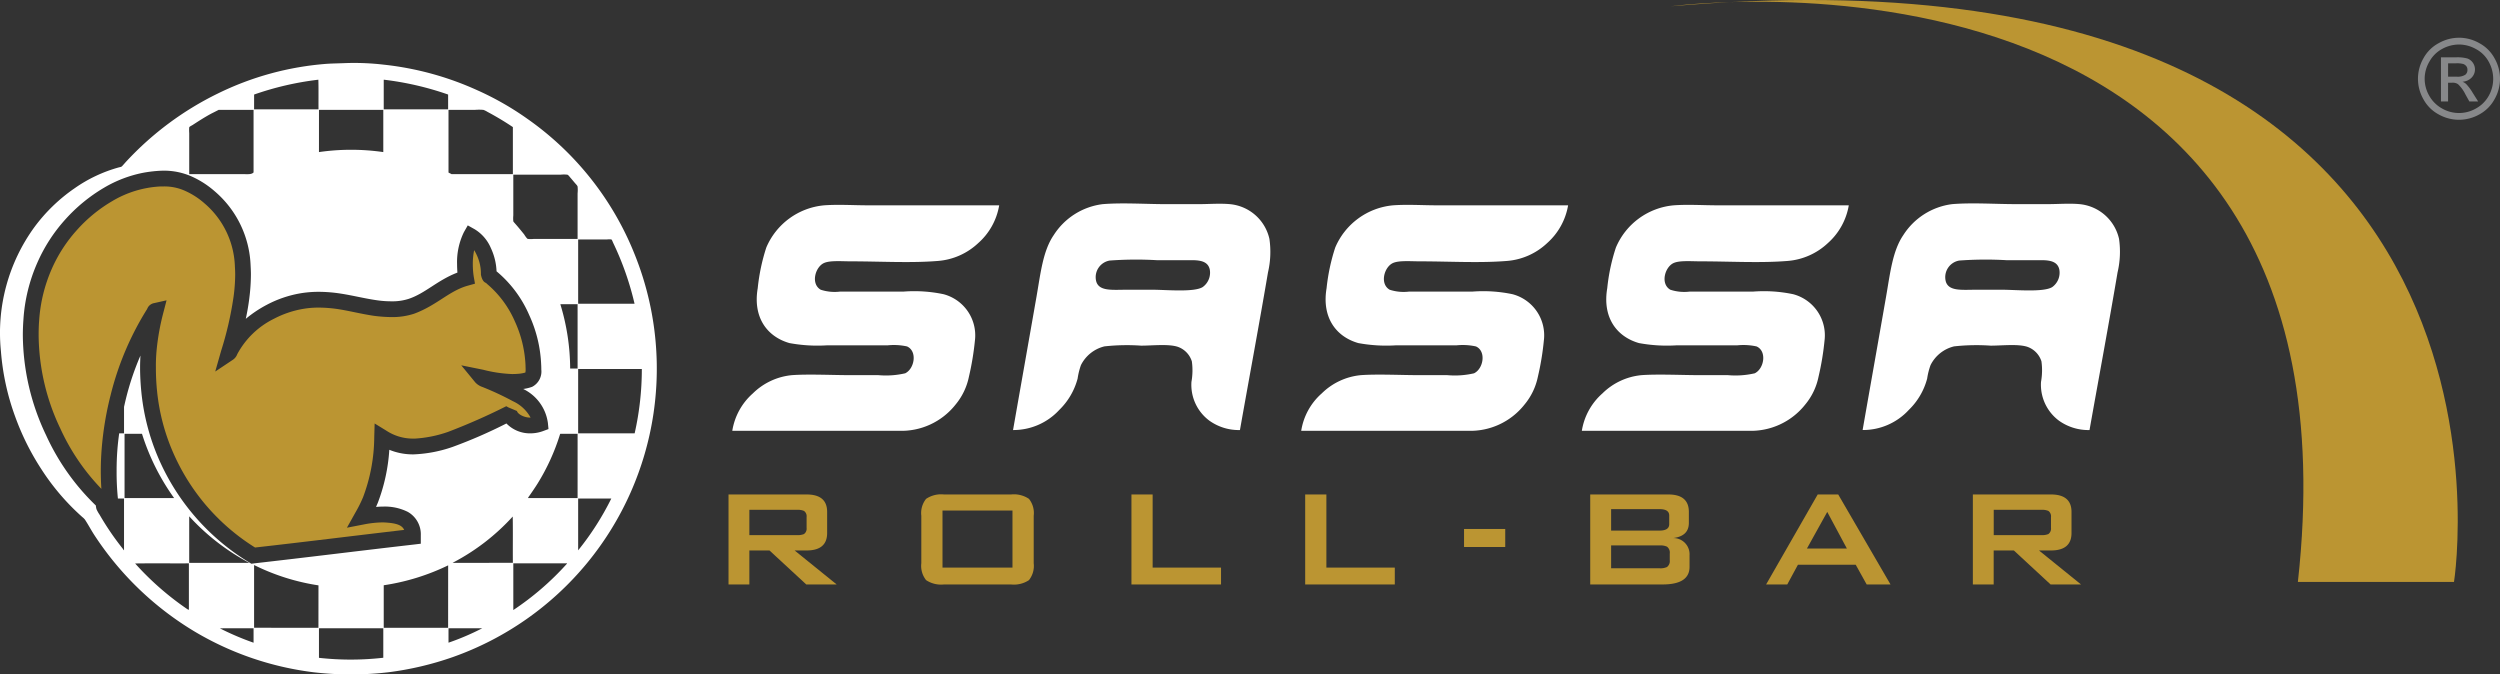
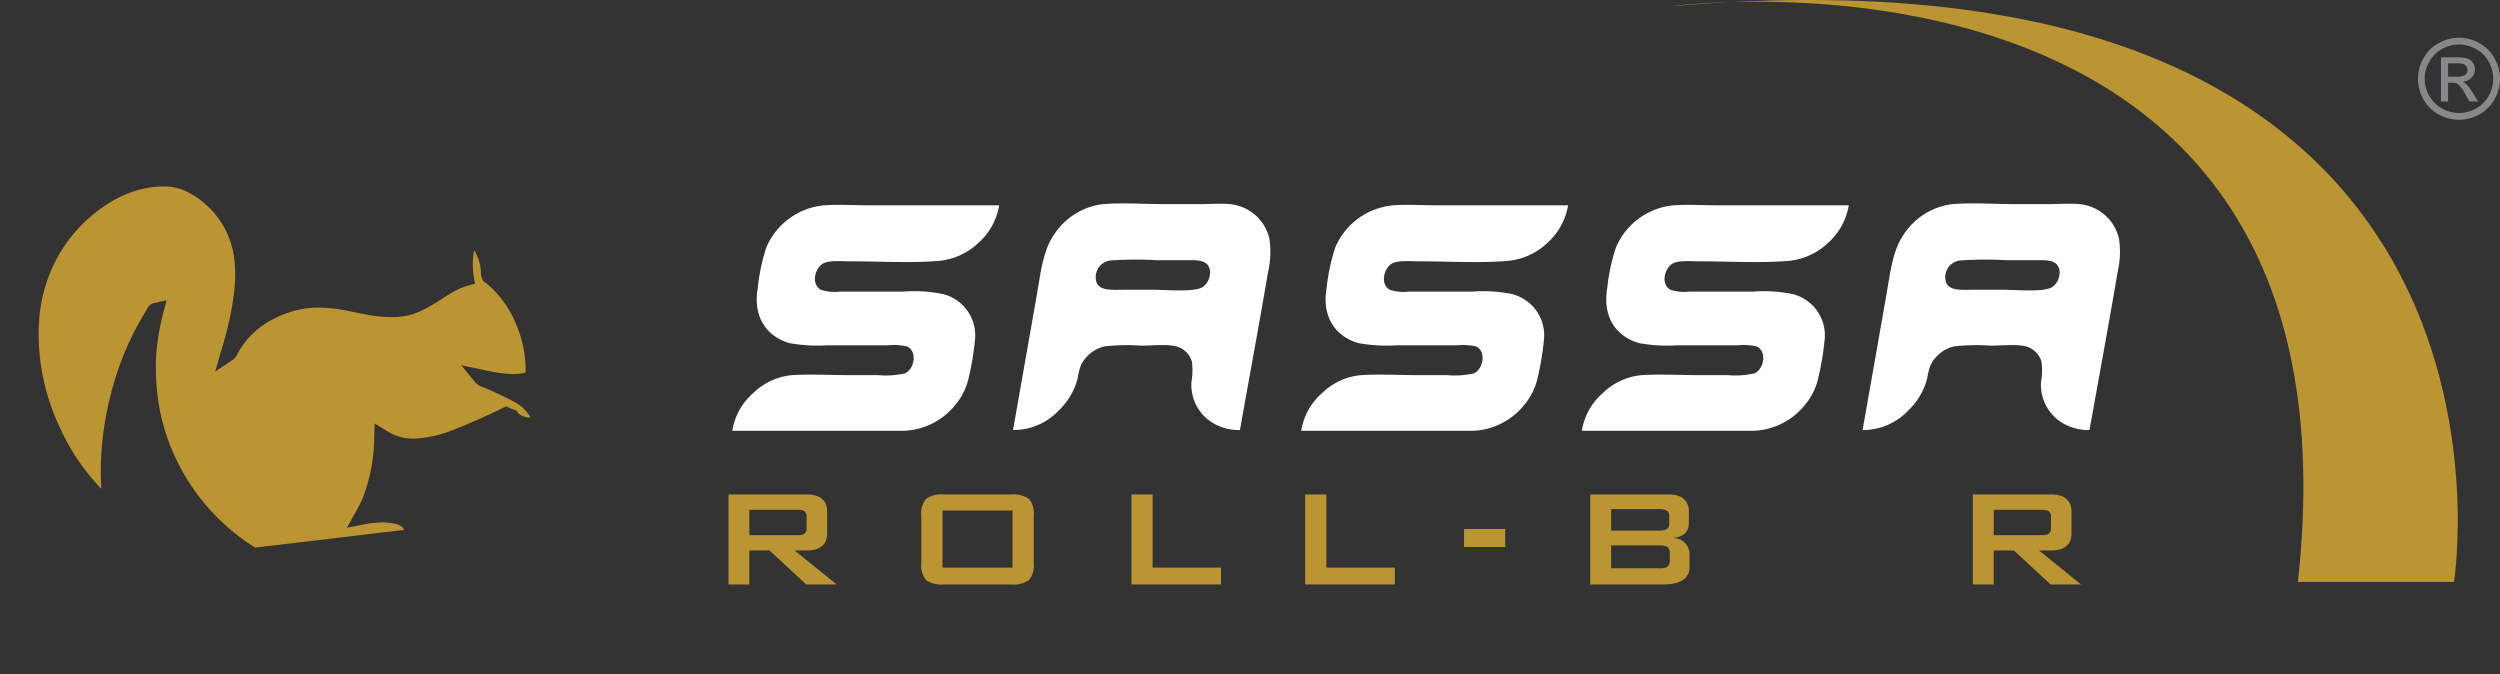
<svg xmlns="http://www.w3.org/2000/svg" width="346.876" height="93.578" viewBox="0 0 346.876 93.578">
  <rect x="0" y="0" width="346.876" height="93.578" fill="#333333" stroke="none" />
  <g id="surface1" transform="translate(-17.218 -6.831)">
    <path id="Tracciato_1" data-name="Tracciato 1" d="M336.051,87.574h21.66S372.148-2.937,249.051,7.7c0,0,97.313-13.09,87,79.871" fill="#bb9532" />
-     <path id="Tracciato_2" data-name="Tracciato 2" d="M105.277,66.953h-7.84V58.027h8.836a40.556,40.556,0,0,1-.994,8.917Zm-7.84,16.238V76.063a.194.194,0,0,1,0-.059h4.6a38.813,38.813,0,0,1-4.6,7.187Zm-.078-49.543V39.98H91.3a3.863,3.863,0,0,1-.852,0c-.133-.039-.43-.5-.5-.621-.437-.535-.8-.992-1.27-1.516-.074-.1-.211-.215-.238-.316a4.327,4.327,0,0,1,0-.812v-5.6c0-.031-.012-.047.023-.047H95a4.164,4.164,0,0,1,.938,0c.133.035.309.285.391.379.258.293.457.543.711.836.1.113.3.316.32.441a4.837,4.837,0,0,1,0,.924Zm0,24.32H96.328A30.889,30.889,0,0,0,94.98,49.09c.012-.027-.027-.047,0-.047h2.379Zm0,17.969H90.492c-.012-.047.066-.16.125-.238.387-.555.8-1.152,1.176-1.75a29.485,29.485,0,0,0,3.137-6.887c.02-.008.012-.039.039-.039H97.36ZM95.832,85.1a39.039,39.039,0,0,1-7.391,6.375V85.039c0-.016-.012-.043.023-.043h7.422C95.914,85.039,95.859,85.074,95.832,85.1Zm-15.77-.172c-.07,0,0-.023.023-.043A29.928,29.928,0,0,0,88.359,78.5c.039,2.1,0,4.281.02,6.422ZM79.449,96.01V94.055c0-.023,0-.051.023-.051h4.656a35.132,35.132,0,0,1-4.679,2Zm-.055-2.074H70.461v-5.9A30.86,30.86,0,0,0,79.4,85.273ZM70.4,98.094a39.88,39.88,0,0,1-8.926.012V94.055c0-.023,0-.051.016-.051H70.4Zm-9-4.16H52.473V85.3c0-.023,0-.062.016-.062a30.244,30.244,0,0,0,8.918,2.813Zm-9.3-8.883-.328-.2a31.54,31.54,0,0,1-12.191-13.6,30.815,30.815,0,0,1-2.754-10.062c-.105-1.066-.172-2.211-.172-3.387,0-.543.023-1.1.047-1.629a37.91,37.91,0,0,0-2.016,6c-.09.359-.172.738-.258,1.113v3.672h-.672c-.109.781-.2,1.574-.258,2.387-.07.914-.1,1.875-.1,2.836A35.963,35.963,0,0,0,33.578,76h.848v7.16c-.082.027-.09-.082-.113-.121a38.176,38.176,0,0,1-3.289-4.812,4.6,4.6,0,0,1-.422-.758,2.994,2.994,0,0,1-.086-.5,31.867,31.867,0,0,1-6.906-9.758,32.614,32.614,0,0,1-3.223-13.863c0-.723.027-1.441.082-2.18a23.135,23.135,0,0,1,1.93-7.887A22.33,22.33,0,0,1,26.262,37.3a22.708,22.708,0,0,1,5.406-4.43A17.183,17.183,0,0,1,37.1,30.8a18.276,18.276,0,0,1,2.3-.273c.168-.008.355-.016.527-.016a9.437,9.437,0,0,1,3.965.844,12.763,12.763,0,0,1,3.133,2.031A14.222,14.222,0,0,1,51.99,43.675c.023.422.043.836.043,1.254A27.784,27.784,0,0,1,51.8,48.3q-.187,1.441-.48,2.77a16.591,16.591,0,0,1,2.918-1.949,15.574,15.574,0,0,1,4.6-1.582,15.372,15.372,0,0,1,2.578-.219,20.393,20.393,0,0,1,3.07.246c1.707.266,3.242.66,4.855.9a14.006,14.006,0,0,0,2.176.172,7.313,7.313,0,0,0,2.414-.344c2.309-.773,3.961-2.57,6.754-3.641-.027-.387-.047-.781-.047-1.172a9.438,9.438,0,0,1,.949-4.441l.535-.937.949.531a5.621,5.621,0,0,1,2.254,2.613,8.346,8.346,0,0,1,.789,3.23,16.323,16.323,0,0,1,4.535,6.074,18.2,18.2,0,0,1,1.656,6.84c.016.242.02.48.02.711a2.394,2.394,0,0,1-1.27,2.4,5.866,5.866,0,0,1-1.242.3,6.147,6.147,0,0,1,3.426,4.719l.082.844-.793.293a5.148,5.148,0,0,1-1.684.3,4.543,4.543,0,0,1-3.359-1.371,67.414,67.414,0,0,1-7.414,3.234,18.538,18.538,0,0,1-5.207,1.043c-.129.012-.262.012-.379.012a8.568,8.568,0,0,1-3.25-.637,25.009,25.009,0,0,1-1.613,7.4c-.082.176-.152.355-.227.527.332-.027.664-.047,1-.047a7.111,7.111,0,0,1,3.41.738,3.57,3.57,0,0,1,1.8,3.23v1.184l-.973.117c-7.395.848-14.785,1.777-22.176,2.613Zm.3,10.957a38.365,38.365,0,0,1-4.668-1.992c1.523-.035,3.117,0,4.668-.012ZM43.47,84.926v-6.4c0-.043.023-.043.031-.023a30.884,30.884,0,0,0,8.3,6.422ZM34.5,75.938V67.063c0-.02,0-.039.02-.039h2.4a31.446,31.446,0,0,0,4.457,8.914Zm8.926,15.488c-.1.02-.187-.062-.262-.105a39.932,39.932,0,0,1-7.172-6.281c-.012,0,0-.027-.031-.027,2.449-.039,4.977,0,7.465-.016Zm.051-66.93c.047-.117.34-.238.488-.336.832-.543,1.621-1.047,2.484-1.52.359-.187.742-.371,1.1-.562H52.4V30.75c-.277.32-.852.242-1.492.242H43.473V25.3a5,5,0,0,1,0-.8Zm9-4.547a41.6,41.6,0,0,1,8.914-2.059c.039,1.336.008,2.746.02,4.113H52.473Zm9,2.168c0-.02,0-.039.016-.039H70.4v5.855a31.2,31.2,0,0,0-8.926,0Zm8.984-4.172c0-.031,0-.055.016-.055a41.813,41.813,0,0,1,8.918,2.059V22H70.461Zm8.988,4.172c0-.02,0-.039.023-.039H83.09a6.555,6.555,0,0,1,1.207,0,2.866,2.866,0,0,1,.543.266,40.557,40.557,0,0,1,3.539,2.121v6.527H79.863c-.125-.086-.281-.137-.414-.219ZM97.438,40.1v-.047h4.031a2.468,2.468,0,0,1,.566,0c.09.02.191.332.273.5a40.74,40.74,0,0,1,2.953,8.418H97.438Zm7.645,1.543A41.9,41.9,0,0,0,90.4,23.324a40.64,40.64,0,0,0-7-3.992A42.248,42.248,0,0,0,70.434,15.8a35.145,35.145,0,0,0-5.254-.215c-.9.039-1.777.047-2.609.1A41.3,41.3,0,0,0,47.43,19.813,43.1,43.1,0,0,0,34.8,29.172c-.242.258-.43.488-.645.715-.113.121-.27.121-.484.18a19.879,19.879,0,0,0-6.09,2.879,23.4,23.4,0,0,0-5.594,5.406,24.959,24.959,0,0,0-4.641,17.2,33.941,33.941,0,0,0,1.961,9.039,35.223,35.223,0,0,0,3.648,7.336,32.177,32.177,0,0,0,5.707,6.664,2.026,2.026,0,0,1,.344.34c.461.7.84,1.426,1.3,2.137A43.014,43.014,0,0,0,44.344,94.531a42.412,42.412,0,0,0,16.422,5.582,44.878,44.878,0,0,0,10.367-.008,43.491,43.491,0,0,0,8.9-2.1A42.448,42.448,0,0,0,105.08,41.641" fill="#fff" fill-rule="evenodd" />
    <path id="Tracciato_3" data-name="Tracciato 3" d="M39.879,50.23a32.659,32.659,0,0,0-.918,5.055,22.846,22.846,0,0,0-.113,2.516c0,1.094.051,2.18.152,3.184a28.319,28.319,0,0,0,2.559,9.344A29.3,29.3,0,0,0,52.609,82.8c6.867-.773,13.77-1.637,20.688-2.445-.332-.742-1.254-.961-2.9-1.043a14.515,14.515,0,0,0-2.742.293l-2.3.445L66.5,78a18.5,18.5,0,0,0,1.09-2.172,24.036,24.036,0,0,0,1.555-8.352l.055-1.887,1.605.984a6.714,6.714,0,0,0,3.68,1.113H74.8a16.934,16.934,0,0,0,4.594-.934,85.589,85.589,0,0,0,8.07-3.559l.3.168,1.191.5c.043.344.875.926,1.883.914A5.278,5.278,0,0,0,88.387,62.5a40.042,40.042,0,0,0-4.215-1.969,2.4,2.4,0,0,1-1-.633L81.219,57.52l3.02.609a18.839,18.839,0,0,0,4,.6c.238,0,.473,0,.707-.023a4.929,4.929,0,0,0,1.164-.184,1.682,1.682,0,0,0,.039-.414c0-.187-.012-.4-.016-.609a16.283,16.283,0,0,0-1.465-6.047,14.221,14.221,0,0,0-3.961-5.3c.051-.121-.512.043-.762-1.219a6.079,6.079,0,0,0-.594-2.75,6.192,6.192,0,0,0-.344-.645,9.693,9.693,0,0,0-.187,1.953,11.54,11.54,0,0,0,.133,1.745l.168.954-.937.262c-2.641.715-4.324,2.734-7.516,3.91a9.7,9.7,0,0,1-3.148.465,19.781,19.781,0,0,1-2.5-.187c-1.75-.266-3.293-.668-4.863-.914a18.813,18.813,0,0,0-2.742-.215,12.474,12.474,0,0,0-2.2.188,13.646,13.646,0,0,0-3.973,1.355,11.57,11.57,0,0,0-5.059,4.836,1.89,1.89,0,0,0-.086.184,1.6,1.6,0,0,1-.539.656l-.6-.914.6.914-2.477,1.652.816-2.867a47.038,47.038,0,0,0,1.723-7.477,23.783,23.783,0,0,0,.23-3.105c0-.379-.016-.742-.039-1.094a12.01,12.01,0,0,0-4.23-8.8,10.561,10.561,0,0,0-2.594-1.687A6.964,6.964,0,0,0,39.93,32.7h-.418a14.464,14.464,0,0,0-6.746,2.051,20.314,20.314,0,0,0-4.887,4.012,20.078,20.078,0,0,0-3.488,5.4,21.2,21.2,0,0,0-1.742,7.156c-.055.688-.07,1.352-.07,2.023A30.5,30.5,0,0,0,25.594,66.3a29.746,29.746,0,0,0,5.691,8.359c-.055-.816-.082-1.648-.082-2.484,0-1.016.043-2.027.117-3a44.234,44.234,0,0,1,1.25-7.539A40.991,40.991,0,0,1,37.637,49.7a1.261,1.261,0,0,1,.953-.809l1.738-.391-.449,1.727" fill="#bb9532" />
    <path id="Tracciato_4" data-name="Tracciato 4" d="M169.324,45.891c.406,1.383,2.277,1.141,4.2,1.141h3.629c1.832,0,5.75.383,6.938-.371a2.456,2.456,0,0,0,.984-2.43c-.23-1.062-1.176-1.3-2.484-1.3H177.72a49.966,49.966,0,0,0-6.527.051,2.338,2.338,0,0,0-1.869,2.909ZM189.266,66.5a7.015,7.015,0,0,1-4.246-1.3,6.188,6.188,0,0,1-2.488-5.391,9.012,9.012,0,0,0,.055-2.84,3.121,3.121,0,0,0-1.969-2.023c-1.316-.418-3.48-.156-5.074-.156a28.522,28.522,0,0,0-5.078.1,4.957,4.957,0,0,0-3.266,2.6,9.677,9.677,0,0,0-.461,1.863A9.429,9.429,0,0,1,164.2,63.7a8.66,8.66,0,0,1-6.422,2.8c1.043-5.957,2.18-12.344,3.262-18.543.563-3.223.883-6.316,2.379-8.5a9.439,9.439,0,0,1,6.789-4.3c2.848-.227,5.93,0,8.855,0h4.406c1.477,0,3-.129,4.4,0a6.2,6.2,0,0,1,5.48,4.816,12.552,12.552,0,0,1-.2,4.668c-1.234,7.281-2.6,14.578-3.887,21.855" fill="#fff" fill-rule="evenodd" />
    <path id="Tracciato_5" data-name="Tracciato 5" d="M287.2,45.891c.406,1.383,2.277,1.141,4.2,1.141h3.625c1.836,0,5.758.383,6.945-.371a2.461,2.461,0,0,0,.98-2.43c-.23-1.062-1.18-1.3-2.48-1.3H295.6a50.08,50.08,0,0,0-6.535.051,2.34,2.34,0,0,0-1.865,2.909ZM307.145,66.5a7.024,7.024,0,0,1-4.246-1.3,6.207,6.207,0,0,1-2.488-5.391,9.13,9.13,0,0,0,.059-2.84,3.135,3.135,0,0,0-1.973-2.023c-1.316-.418-3.477-.156-5.078-.156a28.435,28.435,0,0,0-5.07.1,4.948,4.948,0,0,0-3.266,2.6,9.438,9.438,0,0,0-.469,1.863,9.4,9.4,0,0,1-2.539,4.344,8.63,8.63,0,0,1-6.418,2.8c1.043-5.957,2.18-12.344,3.262-18.543.563-3.223.887-6.316,2.383-8.5a9.439,9.439,0,0,1,6.789-4.3c2.848-.227,5.922,0,8.852,0h4.4c1.484,0,3-.129,4.4,0a6.209,6.209,0,0,1,5.492,4.816,12.551,12.551,0,0,1-.207,4.668c-1.23,7.281-2.594,14.578-3.887,21.855" fill="#fff" fill-rule="evenodd" />
    <path id="Tracciato_6" data-name="Tracciato 6" d="M155.855,35.32a8.954,8.954,0,0,1-2.9,5.234,9.2,9.2,0,0,1-5.6,2.484c-3.789.309-7.977.055-12.066.055-1.32,0-2.953-.152-3.785.254-1.184.578-1.816,2.875-.41,3.684a6.268,6.268,0,0,0,2.7.258h8.8a19.7,19.7,0,0,1,5.539.363,5.908,5.908,0,0,1,4.352,6.465,38.5,38.5,0,0,1-.828,4.98,8.785,8.785,0,0,1-1.863,3.879,9.577,9.577,0,0,1-7.922,3.625H118.824a8.747,8.747,0,0,1,2.852-5.184,8.928,8.928,0,0,1,5.434-2.535c2.344-.164,5.621,0,7.98,0h3.984a11.875,11.875,0,0,0,3.734-.254c1.313-.633,1.719-3.078.258-3.73a8.432,8.432,0,0,0-2.645-.156h-8.387a21.326,21.326,0,0,1-5.281-.309c-3.086-.883-5.094-3.543-4.4-7.613a26.958,26.958,0,0,1,1.188-5.641,9.662,9.662,0,0,1,8.027-5.859c2.016-.145,4.086,0,6.117,0h18.172" fill="#fff" fill-rule="evenodd" />
    <path id="Tracciato_7" data-name="Tracciato 7" d="M234.793,35.32a9.026,9.026,0,0,1-2.9,5.234,9.168,9.168,0,0,1-5.594,2.484c-3.789.309-7.984.055-12.066.055-1.316,0-2.953-.152-3.785.254-1.187.578-1.812,2.875-.414,3.684a6.268,6.268,0,0,0,2.7.258h8.8a19.751,19.751,0,0,1,5.543.363,5.9,5.9,0,0,1,4.348,6.465,37.846,37.846,0,0,1-.824,4.98,8.789,8.789,0,0,1-1.867,3.879,9.571,9.571,0,0,1-7.922,3.625h-23.05a8.7,8.7,0,0,1,2.848-5.184,8.929,8.929,0,0,1,5.438-2.535c2.34-.164,5.613,0,7.977,0h3.988a11.779,11.779,0,0,0,3.723-.254c1.32-.633,1.727-3.078.266-3.73a8.423,8.423,0,0,0-2.645-.156h-8.383a21.437,21.437,0,0,1-5.293-.309c-3.082-.883-5.086-3.543-4.4-7.613a27.182,27.182,0,0,1,1.2-5.641A9.667,9.667,0,0,1,210.5,35.32c2.02-.145,4.086,0,6.113,0H234.8" fill="#fff" fill-rule="evenodd" />
    <path id="Tracciato_8" data-name="Tracciato 8" d="M273.738,35.32a9.018,9.018,0,0,1-2.895,5.234,9.211,9.211,0,0,1-5.6,2.484c-3.789.309-7.98.055-12.066.055-1.316,0-2.953-.152-3.785.254-1.184.578-1.82,2.875-.414,3.684a6.274,6.274,0,0,0,2.7.258h8.8a19.712,19.712,0,0,1,5.539.363,5.9,5.9,0,0,1,4.352,6.465,37.841,37.841,0,0,1-.828,4.98,8.739,8.739,0,0,1-1.859,3.879,9.6,9.6,0,0,1-7.926,3.625H236.7a8.731,8.731,0,0,1,2.855-5.184,8.907,8.907,0,0,1,5.434-2.535c2.344-.164,5.617,0,7.98,0h3.98a11.865,11.865,0,0,0,3.734-.254c1.316-.633,1.727-3.078.258-3.73a8.4,8.4,0,0,0-2.641-.156h-8.391a21.383,21.383,0,0,1-5.285-.309c-3.082-.883-5.094-3.543-4.4-7.613a26.446,26.446,0,0,1,1.2-5.641,9.64,9.64,0,0,1,8.02-5.859c2.012-.145,4.086,0,6.113,0h18.18" fill="#fff" fill-rule="evenodd" />
    <path id="Tracciato_9" data-name="Tracciato 9" d="M127.813,77.57h-6.621v3.508h6.621a2.228,2.228,0,0,0,.953-.145.911.911,0,0,0,.367-.859v-1.5a.9.9,0,0,0-.367-.855,2.168,2.168,0,0,0-.953-.149ZM118.3,87.926V75.438h10.836q2.848,0,2.848,2.422v2.926q0,2.42-2.848,2.422h-1.664l5.836,4.719H129.09l-5.105-4.719h-2.793v4.719H118.3" fill="#bb9532" />
    <path id="Tracciato_10" data-name="Tracciato 10" d="M147.992,85.582H157.7V77.664h-9.711Zm-2.941-7.191a3.138,3.138,0,0,1,.664-2.344,3.728,3.728,0,0,1,2.477-.609h9.316a3.728,3.728,0,0,1,2.477.609,3.139,3.139,0,0,1,.66,2.344v6.582a3.179,3.179,0,0,1-.66,2.352,3.757,3.757,0,0,1-2.477.6h-9.316a3.757,3.757,0,0,1-2.477-.6,3.178,3.178,0,0,1-.664-2.352V78.391" fill="#bb9532" />
    <path id="Tracciato_11" data-name="Tracciato 11" d="M174.207,87.926V75.438h2.941V85.582h9.488v2.344h-12.43" fill="#bb9532" />
    <path id="Tracciato_12" data-name="Tracciato 12" d="M198.313,87.926V75.438h2.941V85.582h9.492v2.344H198.313" fill="#bb9532" />
    <path id="Tracciato_13" data-name="Tracciato 13" d="M220.355,82.727h5.715v-2.5h-5.715Zm0,0" fill="#bb9532" />
    <path id="Tracciato_14" data-name="Tracciato 14" d="M247.48,82.508h-6.719V85.68h6.719a2.206,2.206,0,0,0,1.027-.172,1.021,1.021,0,0,0,.391-.945v-.941a1.017,1.017,0,0,0-.391-.945,2.27,2.27,0,0,0-1.027-.169Zm0-5.035h-6.719V80.45h6.719c.9,0,1.344-.3,1.344-.895V78.367c0-.6-.445-.894-1.344-.894Zm-9.617,10.453V75.438H248.7c1.9,0,2.848.809,2.848,2.422v1.523c0,1.227-.73,1.926-2.187,2.105a2.245,2.245,0,0,1,2.281,2.395v1.6q0,2.438-3.723,2.441H237.863" fill="#bb9532" />
-     <path id="Tracciato_15" data-name="Tracciato 15" d="M267.93,82.941h5.543l-2.723-5.082Zm-5.664,4.984,7.16-12.488h2.844l7.258,12.488h-3.309L274.7,85.191h-8.02l-1.48,2.735h-2.937" fill="#bb9532" />
    <path id="Tracciato_16" data-name="Tracciato 16" d="M300.473,77.57h-6.625v3.508h6.625a2.24,2.24,0,0,0,.953-.145.919.919,0,0,0,.367-.859v-1.5a.912.912,0,0,0-.367-.855,2.179,2.179,0,0,0-.953-.149Zm-9.52,10.355V75.438h10.84c1.895,0,2.848.809,2.848,2.422v2.926c0,1.613-.953,2.422-2.848,2.422h-1.664l5.836,4.719h-4.223l-5.1-4.719h-2.8v4.719h-2.895" fill="#bb9532" />
    <path id="Tracciato_17" data-name="Tracciato 17" d="M356.891,17.469H358.1a1.958,1.958,0,0,0,1.176-.266.827.827,0,0,0,.3-.68.8.8,0,0,0-.141-.488.981.981,0,0,0-.422-.32,3.248,3.248,0,0,0-.992-.1h-1.129Zm-.988,3.445V14.785h2.109a5.3,5.3,0,0,1,1.563.164,1.619,1.619,0,0,1,.578,2.654,1.941,1.941,0,0,1-1.27.57,1.569,1.569,0,0,1,.52.32,6.8,6.8,0,0,1,.906,1.219l.754,1.2h-1.219l-.543-.973a4.907,4.907,0,0,0-1.031-1.426,1.3,1.3,0,0,0-.8-.207h-.582v2.6Zm2.5-7.906a4.88,4.88,0,0,0-2.344.617,4.385,4.385,0,0,0-1.762,1.758,4.694,4.694,0,0,0-.656,2.383,4.753,4.753,0,0,0,.637,2.355,4.582,4.582,0,0,0,1.77,1.758,4.707,4.707,0,0,0,4.715,0,4.479,4.479,0,0,0,1.77-1.758,4.813,4.813,0,0,0,.617-2.355,4.906,4.906,0,0,0-.629-2.383,4.333,4.333,0,0,0-1.789-1.758,4.777,4.777,0,0,0-2.332-.617Zm0-.945a5.754,5.754,0,0,1,2.8.742,5.212,5.212,0,0,1,2.129,2.105,5.7,5.7,0,0,1,.008,5.68,5.252,5.252,0,0,1-2.1,2.109,5.737,5.737,0,0,1-5.672,0,5.19,5.19,0,0,1-2.105-2.109,5.713,5.713,0,0,1,.012-5.68,5.189,5.189,0,0,1,2.129-2.1,5.726,5.726,0,0,1,2.8-.742" fill="#87888a" />
  </g>
</svg>